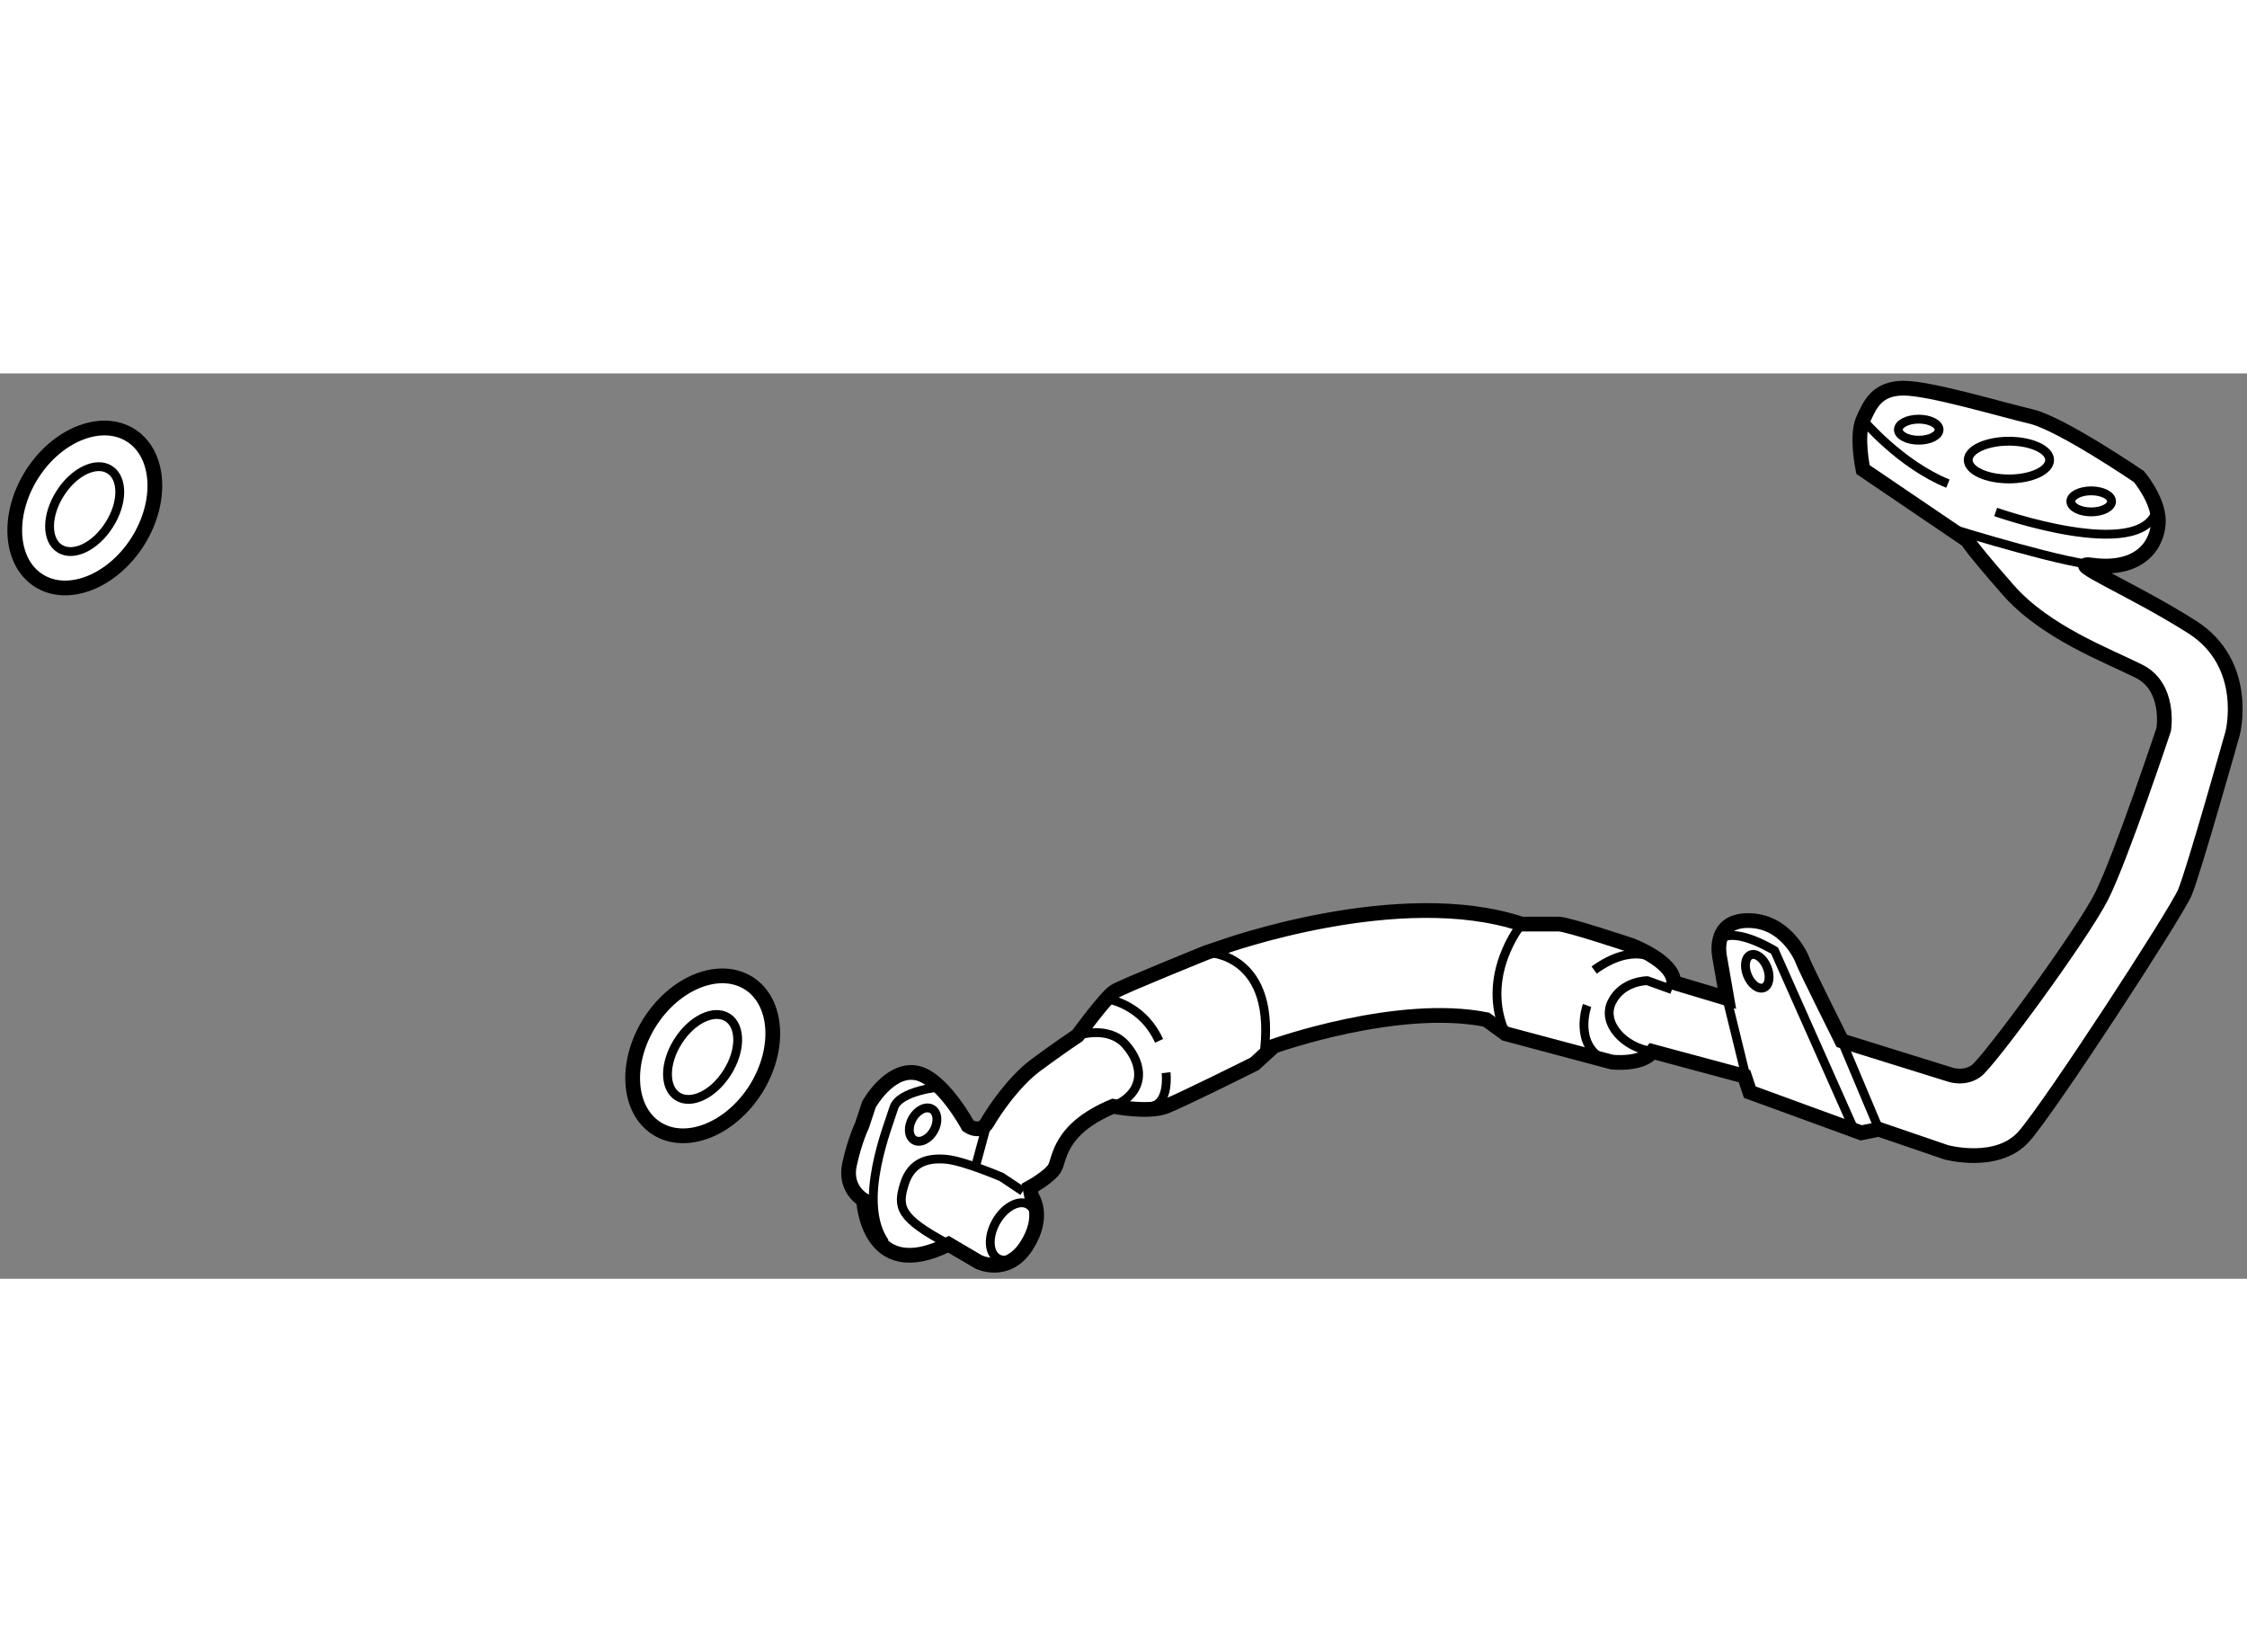
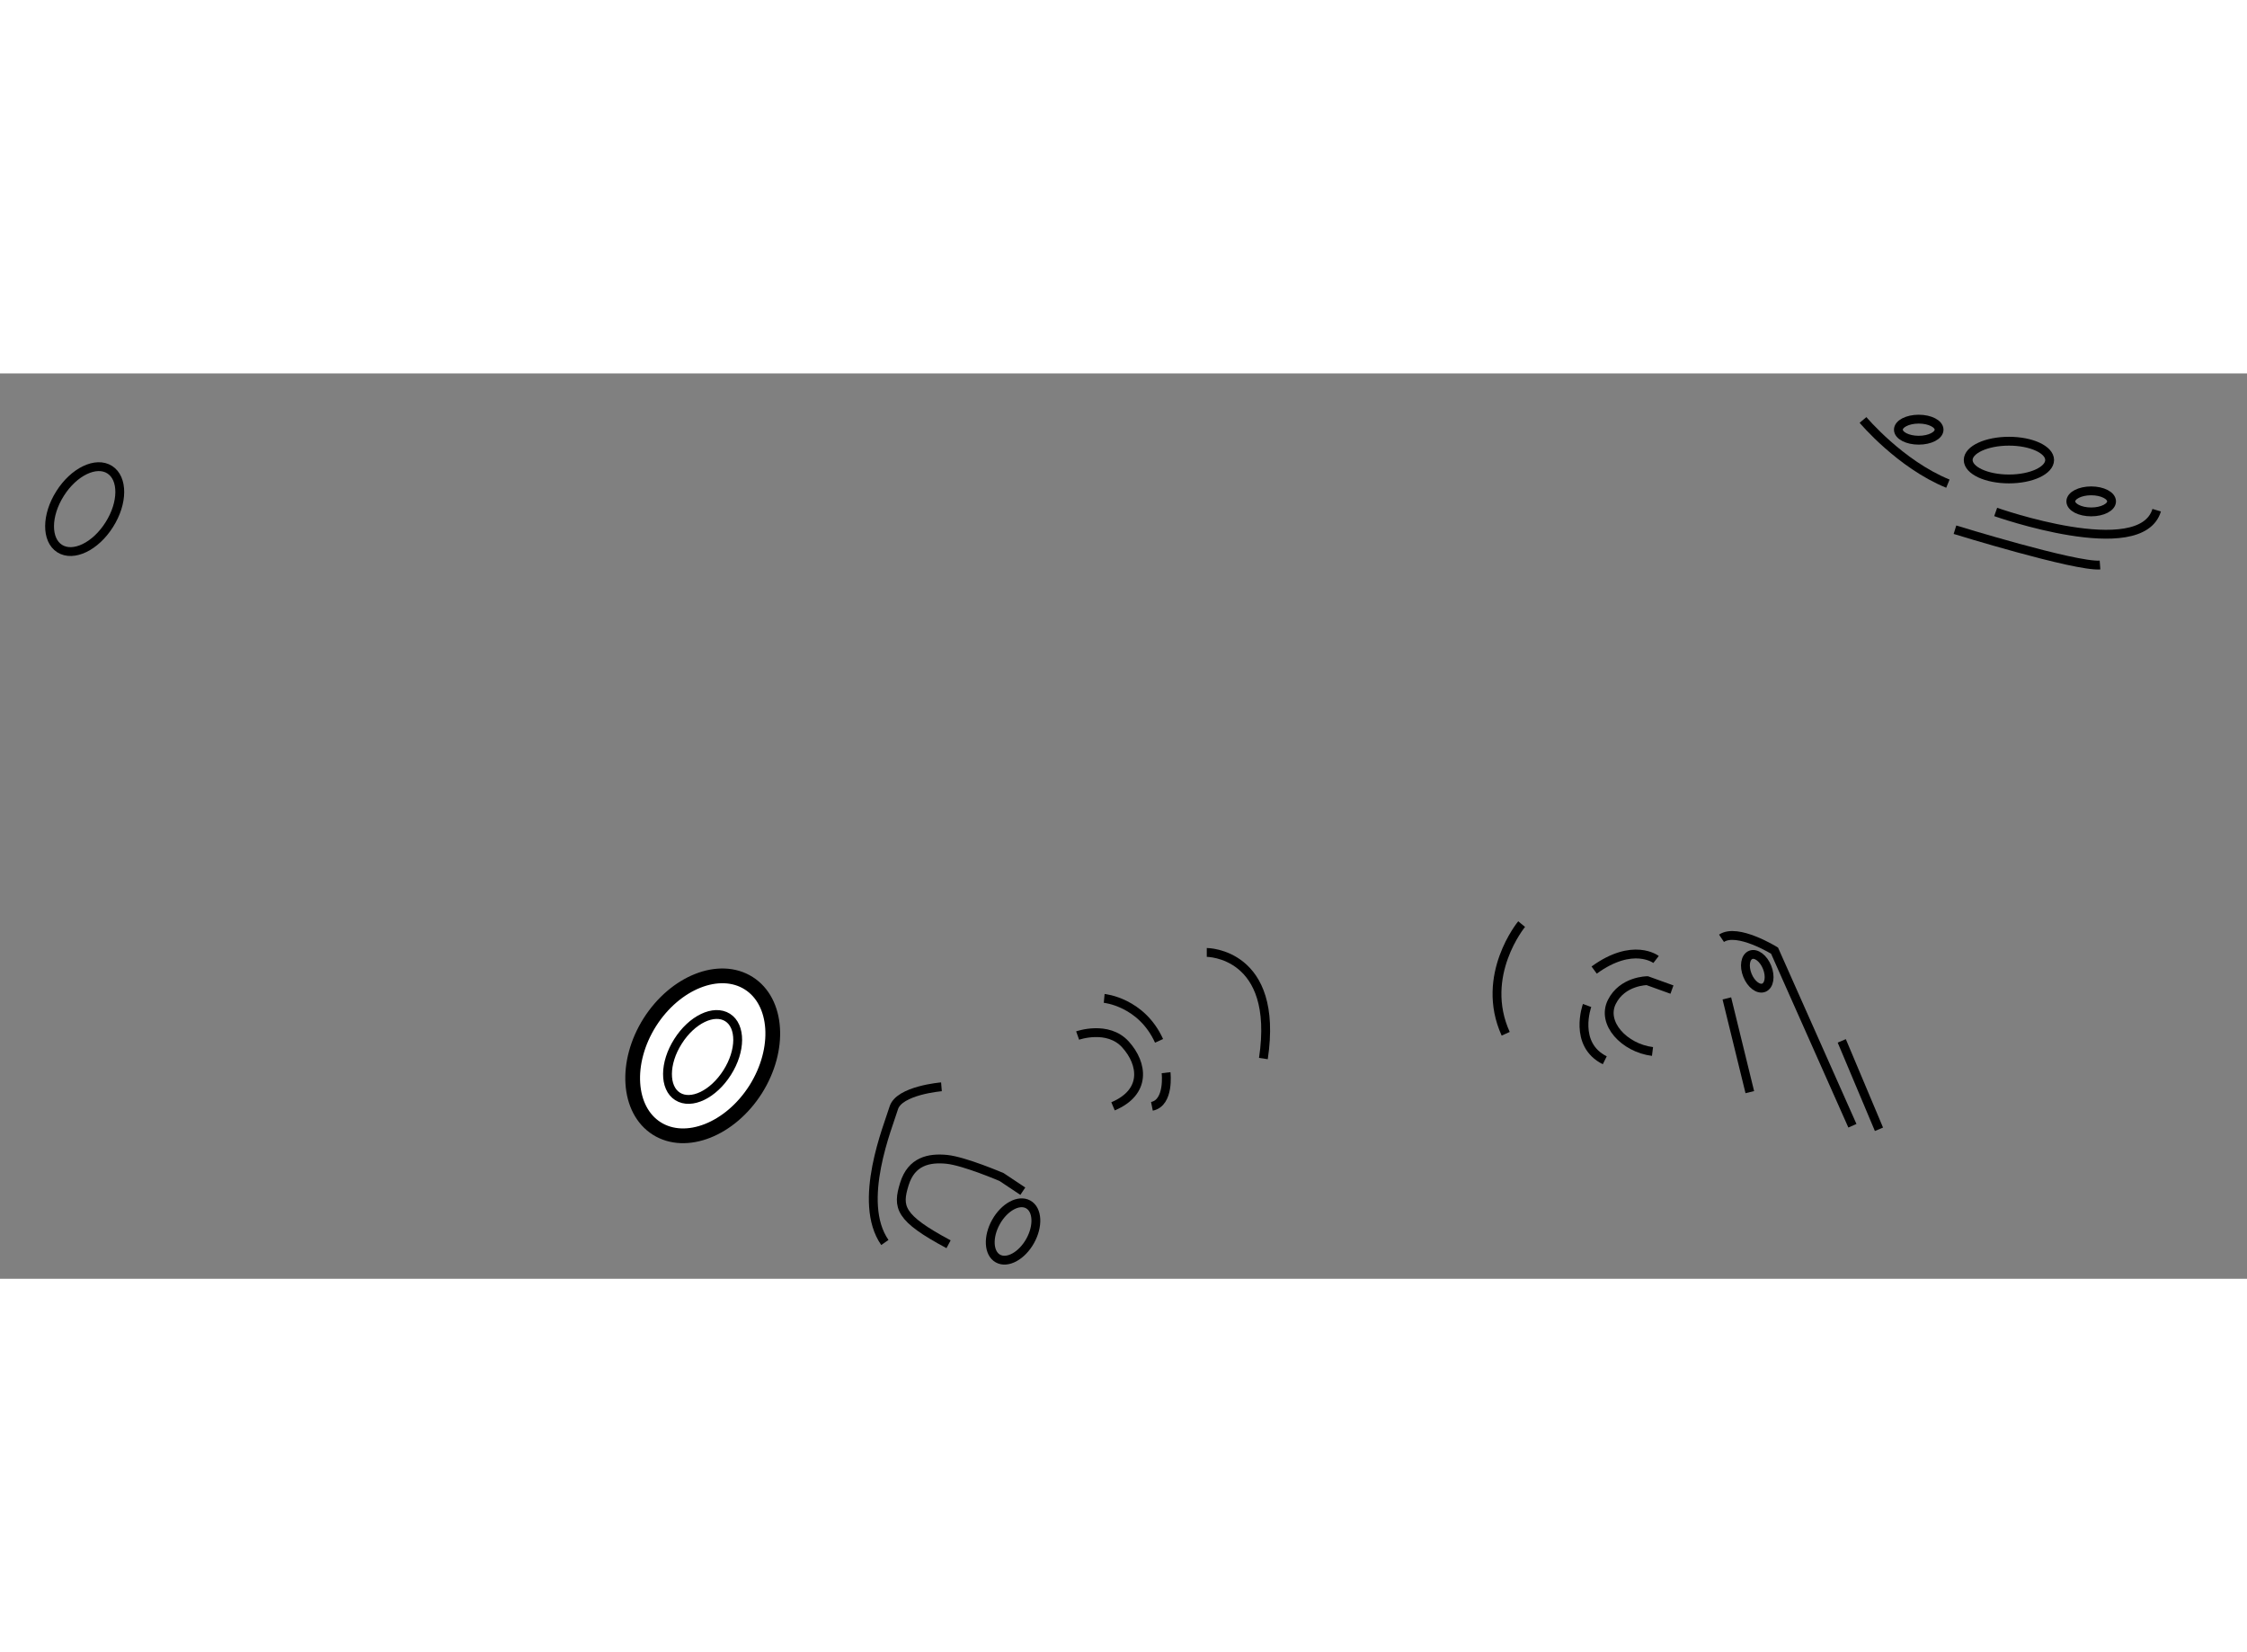
<svg xmlns="http://www.w3.org/2000/svg" version="1.1" x="0px" y="0px" width="244.8px" height="180px" viewBox="93.686 94.699 76.22 30.71" enable-background="new 0 0 244.8 180" xml:space="preserve">
  <rect x="93.686" y="94.699" width="76.22" height="30.71" fill="#808080" stroke="none" />
  <g>
-     <path fill="#FFFFFF" stroke="#000000" stroke-width="0.5" d="M164.619,101.198c-0.891-0.123,1.441,0.841,3.422,2.101    s1.379,3.6,1.379,3.6s-1.318,4.68-1.619,5.4c-0.301,0.719-4.561,7.26-5.459,8.279c-0.9,1.02-2.641,0.54-2.641,0.54l-2.279-0.78    l-0.602,0.12l-3.779-1.38l-0.18-0.541l-3.121-0.839c-0.359,0.479-1.379,0.36-1.379,0.36l-3.602-0.961l-0.658-0.479    c-3-0.601-7.201,0.899-7.201,0.899l-0.66,0.602c0,0-2.398,1.199-3,1.439c-0.6,0.241-1.799,0-1.799,0    c-1.861,0.78-1.801,1.8-1.98,2.1c-0.182,0.3-0.84,0.66-0.84,0.66l0.061,0.301c0,0,0.479,0.658-0.18,1.678    c-0.66,1.02-1.621,0.541-1.621,0.541l-1.02-0.6c-2.762,1.381-2.881-1.5-2.881-1.5s-0.658-0.36-0.48-1.199    c0.182-0.84,0.422-1.321,0.422-1.321l0.238-0.72c0,0,0.662-1.199,1.561-1.08c0.9,0.119,1.801,1.8,1.801,1.8s0.42,0.302,0.66-0.119    s0.9-1.381,1.619-1.921c0.721-0.54,1.439-1.02,1.439-1.02s0.961-1.32,1.26-1.5c0.301-0.181,3.121-1.319,3.121-1.319l0.541-0.181    c0,0,5.998-2.16,10.139-0.78c0,0,0.959,0,1.26,0s2.461,0.721,2.461,0.721s1.439,0.54,1.439,1.26l1.801,0.54l-0.24-1.379    c0,0-0.301-1.262,0.959-1.262s1.799,1.2,1.861,1.381c0.059,0.18,1.318,2.7,1.318,2.7l3.662,1.14c0,0,0.48,0.179,0.898-0.12    c0.42-0.3,3.602-4.622,4.26-5.94c0.66-1.319,2.1-5.639,2.1-5.639s0.242-1.44-0.84-1.98c-1.08-0.541-3.178-1.321-4.438-2.76    c-1.262-1.44-1.383-1.68-1.383-1.68l-3.539-2.401c0,0-0.24-1.14,0-1.681c0.24-0.539,0.48-1.079,1.379-1.079    c0.9,0,3.299,0.721,4.32,0.96s3.66,2.039,3.66,2.039s0.66,0.78,0.66,1.501C166.9,100.418,166.359,101.438,164.619,101.198z" />
    <ellipse transform="matrix(0.929 -0.371 0.371 0.929 -31.713 64.99)" fill="none" stroke="#000000" stroke-width="0.3" cx="153.221" cy="114.999" rx="0.36" ry="0.599" />
    <ellipse transform="matrix(-0.872 -0.489 0.489 -0.872 179.182 294.337)" fill="none" stroke="#000000" stroke-width="0.3" cx="128.041" cy="123.762" rx="0.663" ry="1.052" />
-     <ellipse transform="matrix(-0.872 -0.49 0.49 -0.872 175.111 286.269)" fill="none" stroke="#000000" stroke-width="0.3" cx="125.021" cy="120.217" rx="0.416" ry="0.606" />
    <path fill="none" stroke="#000000" stroke-width="0.3" d="M125.621,118.897c0,0-1.439,0.119-1.619,0.721    c-0.18,0.6-1.262,3.181-0.301,4.56" />
    <path fill="none" stroke="#000000" stroke-width="0.3" d="M128.381,122.438l-0.721-0.48c0,0-1.258-0.539-1.857-0.6    c-0.602-0.06-1.201,0.06-1.441,0.84s-0.182,1.141,1.5,2.04" />
-     <line fill="none" stroke="#000000" stroke-width="0.3" x1="127.182" y1="120.099" x2="126.76" y2="121.658" />
    <path fill="none" stroke="#000000" stroke-width="0.3" d="M130.24,117.158c0,0,1.02-0.361,1.621,0.3    c0.6,0.661,0.719,1.621-0.42,2.101" />
    <path fill="none" stroke="#000000" stroke-width="0.3" d="M134.621,114.339c0,0,2.461,0,1.92,3.6" />
    <path fill="none" stroke="#000000" stroke-width="0.3" d="M145.301,113.378c0,0-1.439,1.74-0.541,3.72" />
    <path fill="none" stroke="#000000" stroke-width="0.3" d="M131.141,115.898c0,0,1.262,0.119,1.861,1.44" />
    <path fill="none" stroke="#000000" stroke-width="0.3" d="M133.24,118.418c0,0,0.121,1.021-0.48,1.141" />
    <path fill="none" stroke="#000000" stroke-width="0.3" d="M150.4,115.599l-0.838-0.302c0,0-0.842,0-1.201,0.721    c-0.361,0.72,0.422,1.562,1.379,1.681" />
    <path fill="none" stroke="#000000" stroke-width="0.3" d="M149.861,114.578c0,0-0.779-0.601-2.1,0.359" />
    <path fill="none" stroke="#000000" stroke-width="0.3" d="M147.521,116.139c0,0-0.48,1.319,0.6,1.858" />
    <line fill="none" stroke="#000000" stroke-width="0.3" x1="152.262" y1="115.898" x2="153.041" y2="119.078" />
    <line fill="none" stroke="#000000" stroke-width="0.3" x1="156.16" y1="117.339" x2="157.422" y2="120.338" />
    <path fill="none" stroke="#000000" stroke-width="0.3" d="M156.521,120.218l-2.641-5.94c0,0-1.26-0.78-1.799-0.419" />
    <ellipse fill="none" stroke="#000000" stroke-width="0.3" cx="158.771" cy="96.607" rx="0.69" ry="0.357" />
    <path fill="none" stroke="#000000" stroke-width="0.3" d="M163.211,97.635c0,0.355-0.617,0.643-1.379,0.643    c-0.764,0-1.383-0.287-1.383-0.643c0-0.35,0.619-0.637,1.383-0.637C162.594,96.998,163.211,97.285,163.211,97.635z" />
    <ellipse fill="none" stroke="#000000" stroke-width="0.3" cx="164.621" cy="99.039" rx="0.691" ry="0.357" />
    <path fill="none" stroke="#000000" stroke-width="0.3" d="M160,100c0,0,4.08,1.26,4.92,1.198" />
    <path fill="none" stroke="#000000" stroke-width="0.3" d="M156.881,96.277c0,0,1.26,1.502,2.879,2.161" />
    <path fill="none" stroke="#000000" stroke-width="0.3" d="M161.381,99.398c0,0,4.922,1.74,5.461-0.06" />
  </g>
  <g>
-     <path fill="#FFFFFF" stroke="#000000" stroke-width="0.5" d="M94.767,98.126c-0.858,1.361-0.753,2.976,0.236,3.601    c0.988,0.626,2.493,0.032,3.355-1.326c0.859-1.363,0.753-2.976-0.237-3.602C97.134,96.174,95.628,96.767,94.767,98.126z" />
    <path fill="none" stroke="#000000" stroke-width="0.3" d="M95.724,98.773c-0.471,0.74-0.475,1.576-0.014,1.867    c0.463,0.293,1.215-0.068,1.682-0.81c0.471-0.739,0.476-1.575,0.014-1.867C96.944,97.67,96.191,98.032,95.724,98.773z" />
  </g>
  <g>
    <path fill="#FFFFFF" stroke="#000000" stroke-width="0.5" d="M115.727,116.709c-0.858,1.36-0.753,2.976,0.237,3.602    c0.99,0.625,2.493,0.031,3.355-1.327c0.858-1.362,0.752-2.976-0.237-3.601C118.093,114.757,116.59,115.35,115.727,116.709z" />
    <path fill="none" stroke="#000000" stroke-width="0.3" d="M116.684,117.357c-0.471,0.738-0.474,1.576-0.014,1.866    c0.463,0.293,1.214-0.067,1.683-0.81c0.471-0.74,0.474-1.576,0.014-1.867C117.903,116.253,117.151,116.615,116.684,117.357z" />
  </g>
</svg>